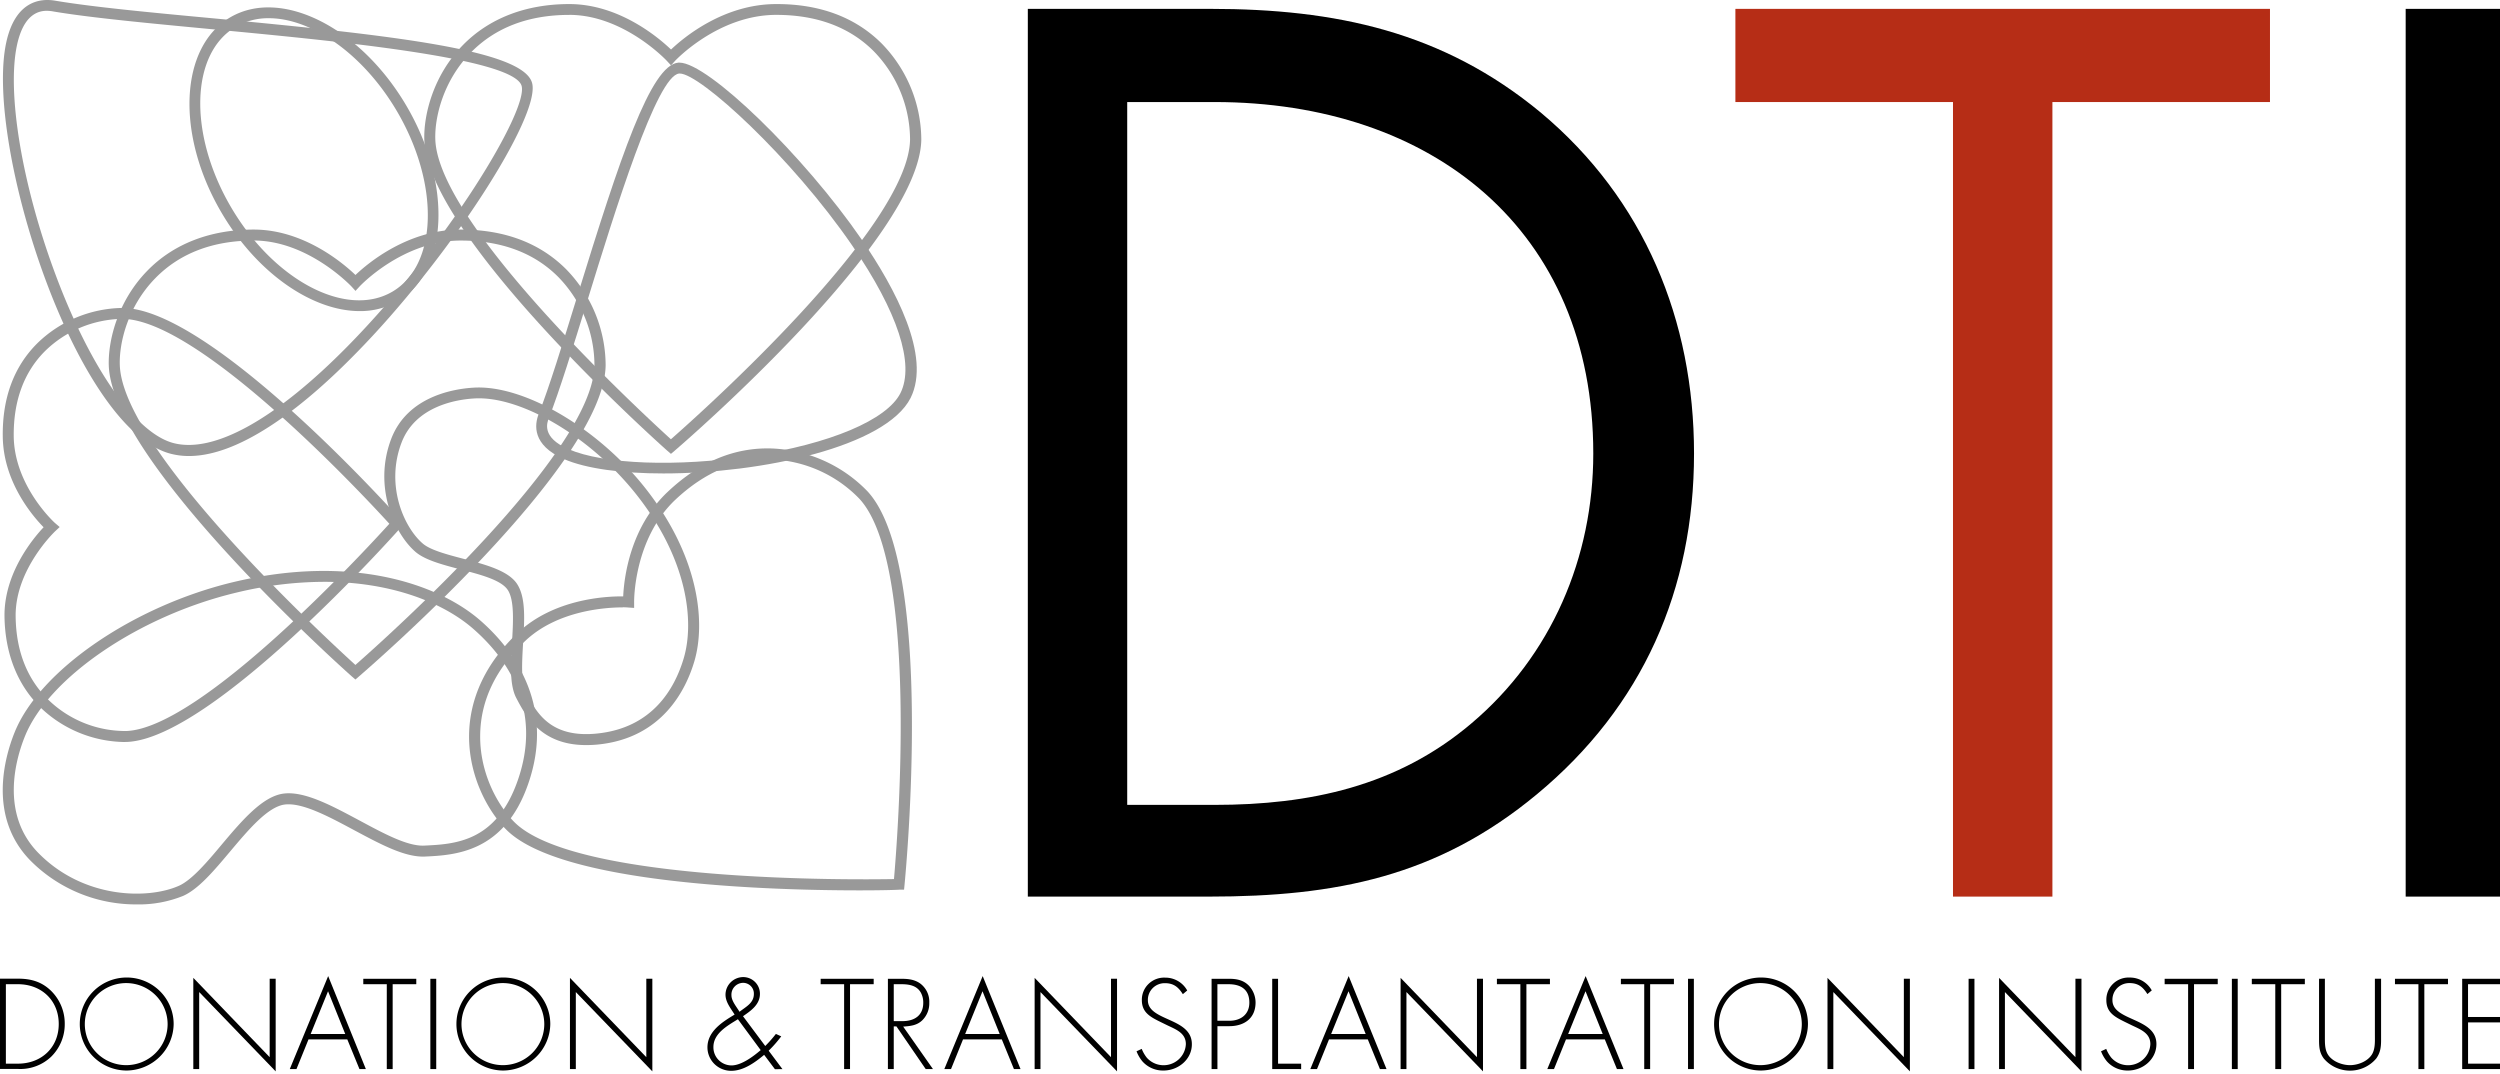
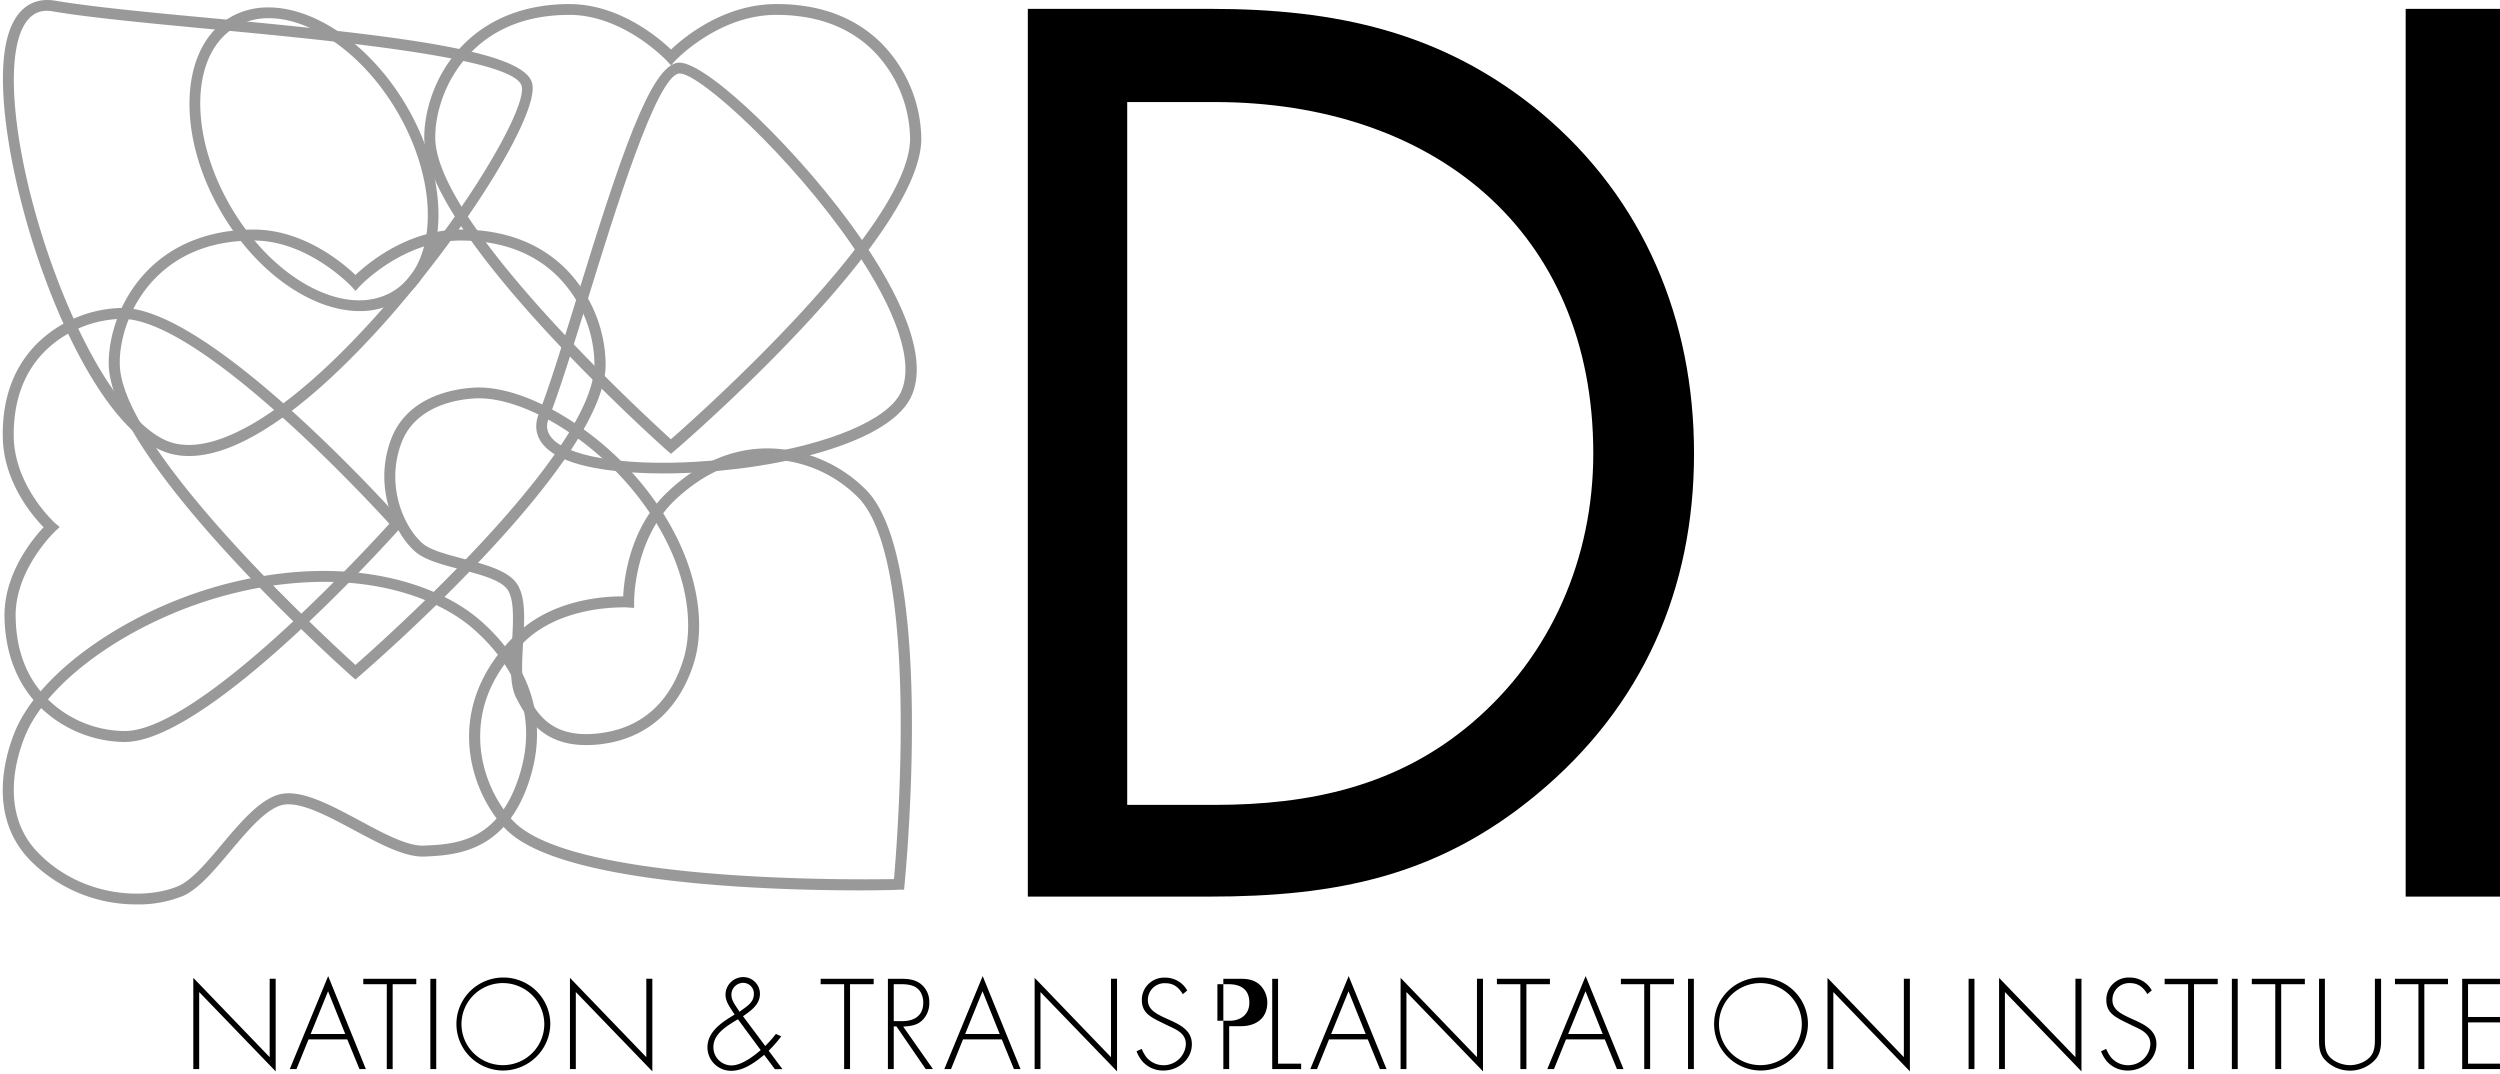
<svg xmlns="http://www.w3.org/2000/svg" xmlns:ns1="http://sodipodi.sourceforge.net/DTD/sodipodi-0.dtd" xmlns:ns2="http://www.inkscape.org/namespaces/inkscape" viewBox="0 0 89.136 38.289" id="svg4684" ns1:docname="logo-dti.svg" width="89.136" height="38.289" ns2:version="0.92.4 (5da689c313, 2019-01-14)">
  <defs id="defs4599">
    <style id="style4597">.cls-1{fill:#fec702;}.cls-2{fill:#23619c;}.cls-3{fill:#1a509f;}</style>
    <style id="style4794">.cls-1{fill:#b62d16;}.cls-2{fill:#999;}</style>
  </defs>
  <title id="title4601">TPM</title>
  <g data-name="Layer 2" id="Layer_2-4" transform="matrix(0.112,0,0,0.111,0,-2.192275e-4)">
    <g data-name="trazado copia 2" id="trazado_copia_2">
      <path id="path4800" d="M 489.26,255.13 C 457.62,281.63 425.12,288 384.93,288 H 327.2 V 2.85 h 58.15 c 39.77,0 74,7.27 105.19,33.35 32.92,27.79 48.74,66.7 48.74,109.46 0,43.61 -16.28,81.24 -50.02,109.47 z M 386.64,32.78 h -27.8 v 225.76 h 27.79 c 30.36,0 58.15,-6 81.67,-26.08 25.65,-21.81 38.91,-53.45 38.91,-86.8 0,-71.84 -51.31,-112.88 -120.57,-112.88 z" ns2:connector-curvature="0" />
-       <path id="path4802" d="M 653.37,32.78 V 288 H 621.72 V 32.78 H 552.45 V 2.85 h 170.18 v 29.93 z" class="cls-1" ns2:connector-curvature="0" style="fill:#b62d16" />
      <path id="path4804" d="M 765.83,288 V 2.85 h 31.64 V 288 Z" ns2:connector-curvature="0" />
-       <path id="path4806" d="m 16.36,339.36 a 14.16,14.16 0 0 1 -10.61,4 H 0 v -29 h 5.74 c 4.18,0 7.61,1 10.61,4 a 14.77,14.77 0 0 1 4.26,10.48 14.68,14.68 0 0 1 -4.25,10.52 z M 5.7,316.14 H 1.87 v 25.52 H 5.7 c 7.48,0 13,-5.17 13,-12.74 0,-7.57 -5.48,-12.78 -13,-12.78 z" ns2:connector-curvature="0" />
-       <path id="path4808" d="m 40.28,343.87 a 14.94,14.94 0 1 1 15,-14.92 15.13,15.13 0 0 1 -15,14.92 z m 0,-28.09 A 13.18,13.18 0 1 0 53.36,329 13.2,13.2 0 0 0 40.28,315.78 Z" ns2:connector-curvature="0" />
      <path id="path4810" d="m 63.41,318.66 v 24.74 h -1.87 v -29.3 l 24.31,25.48 v -25.19 h 1.91 v 29.75 z" ns2:connector-curvature="0" />
      <path id="path4812" d="m 114.43,343.4 -3.87,-9.53 H 98.21 l -3.83,9.53 h -2.13 l 12.22,-29.87 12,29.87 z m -10,-25 -5.53,13.73 h 11 z" ns2:connector-curvature="0" />
      <path id="path4814" d="m 125,316.14 v 27.26 h -1.87 v -27.26 h -7.48 v -1.74 h 16.87 v 1.74 z" ns2:connector-curvature="0" />
      <path id="path4816" d="m 137,343.4 v -29 h 1.87 v 29 z" ns2:connector-curvature="0" />
      <path id="path4818" d="m 160.18,343.87 a 14.94,14.94 0 1 1 15,-14.92 15.13,15.13 0 0 1 -15,14.92 z m 0,-28.09 A 13.18,13.18 0 1 0 173.27,329 13.2,13.2 0 0 0 160.18,315.78 Z" ns2:connector-curvature="0" />
      <path id="path4820" d="m 183.31,318.66 v 24.74 h -1.87 v -29.3 l 24.31,25.48 v -25.19 h 1.92 v 29.75 z" ns2:connector-curvature="0" />
      <path id="path4822" d="m 246.69,343.44 -3.43,-4.61 c -2.88,2.43 -6.57,5.13 -10.48,5.13 a 7.54,7.54 0 0 1 -7.57,-7.53 c 0,-5.13 4.74,-8.17 8.65,-10.53 -1.22,-2 -2.9,-4 -2.9,-6.39 a 5.68,5.68 0 0 1 5.69,-5.66 5.35,5.35 0 0 1 5.27,5.4 c 0,3.43 -2.88,5.43 -5.39,7.17 l 7.08,9.57 a 40,40 0 0 0 3.39,-3.88 l 1.7,0.78 a 40.22,40.22 0 0 1 -4,4.61 l 4.39,5.92 z m -11.78,-16.05 c -3.27,2.05 -7.8,4.53 -7.8,8.92 a 5.8,5.8 0 0 0 5.74,5.92 c 3.18,0 7,-2.92 9.31,-4.92 z m 1.55,-11.69 a 3.79,3.79 0 0 0 -3.61,4 c 0,1.86 1.66,3.73 2.57,5.3 2,-1.61 4.57,-2.78 4.57,-5.74 a 3.44,3.44 0 0 0 -3.53,-3.56 z" ns2:connector-curvature="0" />
      <path id="path4824" d="m 270.6,316.14 v 27.26 h -1.88 v -27.26 h -7.47 v -1.74 h 16.88 v 1.74 z" ns2:connector-curvature="0" />
      <path id="path4826" d="m 294.69,343.4 -9.31,-13.7 h -0.86 v 13.7 h -1.86 v -29 h 4.12 c 2.23,0 4.27,0.18 6.13,1.49 a 7.31,7.31 0 0 1 2.92,6.22 7.62,7.62 0 0 1 -2.26,5.65 c -1.74,1.66 -3.78,1.82 -6.05,2 L 297,343.4 Z m -1.51,-24.48 c -1.27,-2.39 -3.84,-2.78 -6.27,-2.78 h -2.39 V 328 h 2.78 c 3.82,0 6.61,-1.82 6.61,-5.9 a 6.6,6.6 0 0 0 -0.73,-3.18 z" ns2:connector-curvature="0" />
      <path id="path4828" d="m 322.78,343.4 -3.86,-9.53 h -12.35 l -3.82,9.53 h -2.13 l 12.21,-29.87 12.05,29.87 z m -10,-25 -5.53,13.74 h 11 z" ns2:connector-curvature="0" />
      <path id="path4830" d="m 331.23,318.66 v 24.74 h -1.86 v -29.3 l 24.31,25.48 v -25.19 h 1.92 v 29.75 z" ns2:connector-curvature="0" />
      <path id="path4832" d="m 370.37,343.87 a 8.7,8.7 0 0 1 -6.74,-3 11.47,11.47 0 0 1 -1.82,-3.18 l 1.65,-0.78 a 11.33,11.33 0 0 0 1.57,2.78 7.1,7.1 0 0 0 12.48,-4.3 c 0,-3.53 -3.09,-4.7 -5.8,-6 l -2.47,-1.22 c -3.13,-1.57 -5.74,-3 -5.74,-6.92 a 7.1,7.1 0 0 1 7.44,-7.22 7.92,7.92 0 0 1 7,4.13 l -1.39,1.18 c -1.43,-2.27 -2.92,-3.53 -5.7,-3.53 a 5.34,5.34 0 0 0 -5.43,5.49 c 0,6.78 14,5.51 14,14.09 0.03,4.88 -4.31,8.48 -9.05,8.48 z" ns2:connector-curvature="0" />
-       <path id="path4834" d="m 391.3,329.62 h -3.74 v 13.78 h -1.86 v -29 h 5.57 c 2.43,0 4.61,0.43 6.35,2.26 a 8,8 0 0 1 2.08,5.35 c -0.01,5.08 -3.58,7.61 -8.4,7.61 z m -0.22,-13.48 h -3.53 v 11.74 h 3.82 c 3.57,0 6.35,-2 6.35,-5.82 0.01,-4.24 -2.72,-5.92 -6.64,-5.92 z" ns2:connector-curvature="0" />
+       <path id="path4834" d="m 391.3,329.62 v 13.78 h -1.86 v -29 h 5.57 c 2.43,0 4.61,0.43 6.35,2.26 a 8,8 0 0 1 2.08,5.35 c -0.01,5.08 -3.58,7.61 -8.4,7.61 z m -0.22,-13.48 h -3.53 v 11.74 h 3.82 c 3.57,0 6.35,-2 6.35,-5.82 0.01,-4.24 -2.72,-5.92 -6.64,-5.92 z" ns2:connector-curvature="0" />
      <path id="path4836" d="m 405,343.4 v -29 h 1.86 v 27.27 h 7.35 v 1.74 z" ns2:connector-curvature="0" />
      <path id="path4838" d="m 439.29,343.4 -3.86,-9.53 h -12.35 l -3.82,9.53 h -2.13 l 12.21,-29.87 12.05,29.87 z m -10,-25 -5.53,13.74 h 11 z" ns2:connector-curvature="0" />
      <path id="path4840" d="m 447.73,318.66 v 24.74 h -1.86 v -29.3 l 24.31,25.48 v -25.19 h 1.92 v 29.75 z" ns2:connector-curvature="0" />
      <path id="path4842" d="M 485.92,316.14 V 343.4 H 484 v -27.26 h -7.47 v -1.74 h 16.88 v 1.74 z" ns2:connector-curvature="0" />
      <path id="path4844" d="m 514.74,343.4 -3.86,-9.53 h -12.36 l -3.82,9.53 h -2.13 l 12.21,-29.87 12.05,29.87 z m -10,-25 -5.53,13.74 h 11 z" ns2:connector-curvature="0" />
      <path id="path4846" d="m 525.31,316.14 v 27.26 h -1.88 V 316.14 H 516 v -1.74 h 16.88 v 1.74 z" ns2:connector-curvature="0" />
      <path id="path4848" d="m 537.37,343.4 v -29 h 1.86 v 29 z" ns2:connector-curvature="0" />
      <path id="path4850" d="M 560.5,343.87 A 14.94,14.94 0 1 1 575.55,329 15.12,15.12 0 0 1 560.5,343.87 Z m 0,-28.09 A 13.18,13.18 0 1 0 573.59,329 13.21,13.21 0 0 0 560.5,315.78 Z" ns2:connector-curvature="0" />
      <path id="path4852" d="m 583.63,318.66 v 24.74 h -1.86 v -29.3 l 24.31,25.48 V 314.39 H 608 v 29.75 z" ns2:connector-curvature="0" />
      <path id="path4854" d="m 626.69,343.4 v -29 h 1.86 v 29 z" ns2:connector-curvature="0" />
      <path id="path4856" d="m 638.25,318.66 v 24.74 h -1.86 v -29.3 l 24.31,25.48 v -25.19 h 1.92 v 29.75 z" ns2:connector-curvature="0" />
      <path id="path4858" d="m 677.41,343.87 a 8.7,8.7 0 0 1 -6.74,-3 11.47,11.47 0 0 1 -1.82,-3.18 l 1.65,-0.78 a 11.32,11.32 0 0 0 1.57,2.78 7.1,7.1 0 0 0 12.48,-4.3 c 0,-3.53 -3.09,-4.7 -5.8,-6 l -2.47,-1.22 c -3.13,-1.57 -5.74,-3 -5.74,-6.92 A 7.1,7.1 0 0 1 678,314 a 7.92,7.92 0 0 1 7,4.13 l -1.39,1.18 c -1.43,-2.27 -2.92,-3.53 -5.7,-3.53 a 5.34,5.34 0 0 0 -5.43,5.49 c 0,6.78 14,5.51 14,14.09 0.01,4.91 -4.33,8.51 -9.07,8.51 z" ns2:connector-curvature="0" />
      <path id="path4860" d="m 698.45,316.14 v 27.26 h -1.88 V 316.14 H 689.1 V 314.4 H 706 v 1.74 z" ns2:connector-curvature="0" />
      <path id="path4862" d="m 710.5,343.4 v -29 h 1.86 v 29 z" ns2:connector-curvature="0" />
      <path id="path4864" d="m 726.2,316.14 v 27.26 h -1.88 v -27.26 h -7.47 v -1.74 h 16.88 v 1.74 z" ns2:connector-curvature="0" />
      <path id="path4866" d="m 756.46,340 a 10.88,10.88 0 0 1 -16.7,0 c -1.39,-1.88 -1.51,-3.78 -1.51,-6 v -19.61 h 1.86 v 19.05 c 0,1.78 0,3.78 1,5.35 1.39,2.18 4.49,3.35 7,3.35 2.51,0 5.53,-1.18 6.92,-3.35 1.14,-1.78 1,-4.22 1,-6.27 V 314.39 H 758 v 19.74 c 0,2.23 -0.23,4.02 -1.54,5.87 z" ns2:connector-curvature="0" />
      <path id="path4868" d="m 771.77,316.14 v 27.26 h -1.88 v -27.26 h -7.47 v -1.74 h 16.88 v 1.74 z" ns2:connector-curvature="0" />
      <path id="path4870" d="m 783.82,343.4 v -29 h 13.86 v 1.74 h -12 v 10.53 h 11.74 v 1.74 h -11.73 v 13.25 h 12 v 1.74 z" ns2:connector-curvature="0" />
      <path id="path4872" d="m 273.91,286 c -28,0 -94.88,-1.88 -112.53,-19.3 -5.65,-5.58 -12.19,-16.93 -12.05,-30.54 0.12,-12 5.48,-23.38 15.5,-32.89 11.49,-10.9 27.95,-11.76 33.56,-11.7 0.25,-5.53 2,-22.08 14.23,-33.64 10.11,-9.6 21.22,-14.3 33.2,-13.87 a 44.57,44.57 0 0 1 30.3,13.72 c 21.58,23.35 12.24,122.22 11.83,126.46 l -0.15,1.54 h -1.55 c -0.84,0.07 -5.4,0.22 -12.34,0.22 z m -75.65,-90.9 c -5.13,0 -20.63,0.87 -31,10.72 -9.44,9 -14.29,19.18 -14.4,30.37 -0.13,12.51 5.85,22.9 11,28 19.52,19.27 107.88,18.41 120.73,18.18 1.12,-12.87 8.06,-101.51 -11.06,-122.21 A 41,41 0 0 0 245.7,147.57 c -11,-0.31 -21.25,4 -30.66,12.91 -13.37,12.68 -13.17,32.67 -13.17,32.87 v 1.92 l -1.91,-0.13 c 0,0 -0.63,-0.07 -1.7,-0.07 z" class="cls-2" ns2:connector-curvature="0" style="fill:#999999" />
      <path id="path4874" d="M 43.56,290.51 A 47.14,47.14 0 0 1 9.7,276.44 C -4,262.35 1.57,243 4.6,235.38 c 7.87,-20 37.93,-40.8 69.93,-48.46 37.25,-8.93 64.92,0.55 78.39,12.4 9.57,8.42 24.28,26.46 15.18,52.61 -7.63,22 -23.41,22.75 -32.83,23.21 -6.41,0.28 -14.2,-4 -22.58,-8.51 -8.08,-4.37 -16.4,-8.87 -22,-8.21 -5.38,0.67 -11.52,8 -17.46,15.13 -5.16,6.19 -10,12 -14.9,14.21 a 37.29,37.29 0 0 1 -14.77,2.75 z m 59.56,-103.62 a 119.12,119.12 0 0 0 -27.77,3.44 c -31,7.43 -60,27.35 -67.48,46.34 v 0 c -2.78,7 -7.93,24.69 4.34,37.31 14.26,14.69 34.79,15.02 44.74,10.55 4.11,-1.84 9,-7.64 13.64,-13.25 6.38,-7.64 13,-15.53 19.72,-16.37 6.72,-0.84 15.51,4 24.07,8.61 7.59,4.11 15.33,8.39 20.72,8.1 9.65,-0.47 22.84,-1.1 29.69,-20.85 8,-23 -3.3,-39.24 -14.18,-48.82 -9.25,-8.13 -25.61,-15.06 -47.49,-15.06 z" class="cls-2" ns2:connector-curvature="0" style="fill:#999999" />
      <path id="path4876" d="m 114.51,99.93 c -15,0 -32.65,-12.08 -44,-31.63 C 55.86,43.14 57.16,15 73.4,5.51 c 16.24,-9.49 41.38,3.34 56,28.51 v 0 c 14.64,25.19 13.34,53.36 -2.9,62.8 a 23.63,23.63 0 0 1 -11.99,3.11 z M 85.58,5.85 A 20.42,20.42 0 0 0 75.17,8.55 C 60.61,17 59.87,43 73.54,66.54 c 13.67,23.54 36.64,35.71 51.23,27.23 14.59,-8.48 15.29,-34.48 1.62,-58 v 0 C 115.66,17.35 99.21,5.85 85.58,5.85 Z" class="cls-2" ns2:connector-curvature="0" style="fill:#999999" />
      <path id="path4878" d="m 60.16,146.48 a 22.79,22.79 0 0 1 -5.83,-0.73 C 23.87,137.72 -5,46.06 2,13.6 4.92,0.14 13,-0.57 17.56,0.22 v 0 C 29.11,2.2 47.7,4 67.37,5.84 c 57.81,5.5 99,10.21 102,20.76 3,10.55 -26.84,57 -56.17,87 -15.05,15.53 -35.82,32.88 -53.04,32.88 z M 14.88,3.47 C 11.95,3.47 7.49,4.92 5.44,14.35 2.11,29.69 7,59.3 17.6,88 c 11.19,30.34 25.61,51.15 37.62,54.32 12.88,3.4 32.6,-7.68 55.51,-31.17 C 142.35,78.71 168.3,35.33 166.04,27.55 163.39,18.51 105.4,13 67,9.34 47.29,7.46 28.65,5.68 17,3.69 v 0 A 11.86,11.86 0 0 0 14.88,3.47 Z" class="cls-2" ns2:connector-curvature="0" style="fill:#999999" />
      <path id="path4880" d="m 213.59,145.79 -1.15,-1 c -3.12,-2.8 -76.35,-68.92 -77.36,-99.85 -0.26,-7.93 2.79,-20.66 12.26,-30.43 8.36,-8.64 20.08,-13.2 33.89,-13.2 15.86,0 28.42,10.77 32.39,14.6 4,-3.83 16.7,-14.6 33.49,-14.6 C 261,1.27 272.33,5.56 280.7,14 a 44.71,44.71 0 0 1 12.59,30.84 C 292.82,76.7 218,142 214.77,144.78 Z m -32.37,-141 c -13,0 -23.58,4.08 -31.37,12.13 -8.7,9 -11.51,20.63 -11.27,27.87 0.9,27.43 65.54,87.61 75,96.31 9.67,-8.57 75.72,-68.07 76.13,-96.27 A 41.05,41.05 0 0 0 278.19,16.5 C 270.51,8.72 260.06,4.78 247.1,4.78 c -18.45,0 -32.06,14.62 -32.2,14.77 l -1.28,1.45 -1.3,-1.41 C 212.18,19.41 198.53,4.78 181.23,4.78 Z" class="cls-2" ns2:connector-curvature="0" style="fill:#999999" />
      <path id="path4882" d="m 113.14,218.27 -1.15,-1 C 108.87,214.47 35.64,148.35 34.63,117.42 34.37,109.49 37.42,96.76 46.89,86.98 55.24,78.3 67,73.74 80.77,73.74 c 15.86,0 28.43,10.76 32.39,14.59 4,-3.83 16.69,-14.59 33.49,-14.59 13.94,0 25.24,4.3 33.61,12.78 a 44.63,44.63 0 0 1 12.54,30.82 c -0.44,31.83 -75.3,97.14 -78.49,99.91 z m -32.37,-141 c -13,0 -23.58,4.08 -31.36,12.13 -8.7,9 -11.51,20.64 -11.27,27.88 0.9,27.43 65.54,87.61 75,96.31 9.67,-8.57 75.72,-68.08 76.1,-96.27 A 41,41 0 0 0 177.75,89 c -7.67,-7.79 -18.14,-11.73 -31.1,-11.73 -18.47,0 -32.06,14.61 -32.19,14.76 l -1.29,1.41 -1.3,-1.44 C 111.73,91.87 98.08,77.26 80.77,77.26 Z" class="cls-2" ns2:connector-curvature="0" style="fill:#999999" />
      <path id="path4884" d="m 211.21,152.08 c -13.07,0 -24.63,-1.51 -31.7,-4.63 -10.16,-4.49 -9.39,-11 -8,-14.53 3.33,-8.56 7.61,-22.55 12.14,-37.37 13.78,-45.09 23.48,-74.7 32.32,-75.43 h 0.32 c 9.09,0 39.63,29.85 58,56.8 10.77,15.82 22.22,37.49 15.59,50.91 -7.88,15.69 -47.52,24.25 -78.67,24.25 z M 216.4,23.62 h -0.18 c -7.13,0.59 -20.44,44.14 -29.25,73 -4.55,14.89 -8.85,28.94 -12.23,37.62 v 0 c -0.6,1.54 -2.43,6.24 6.17,10 11.2,4.95 34.64,5.82 58.34,2.2 25,-3.82 43.13,-11.56 47.41,-20.18 4.58,-9.28 -0.87,-26.1 -15.35,-47.37 C 252,50.5 222.85,23.62 216.41,23.62 Z" class="cls-2" ns2:connector-curvature="0" style="fill:#999999" />
      <path id="path4886" d="M 39.31,238.34 A 39.17,39.17 0 0 1 13.43,227.77 c -7.71,-7.31 -11.84,-17.63 -12,-29.83 -0.13,-13.79 9,-24.88 12.45,-28.58 -3.54,-3.65 -12.9,-14.66 -13,-29.28 -0.13,-12.32 3.57,-22.35 11,-29.81 a 39.41,39.41 0 0 1 27,-11.35 H 39 c 28.07,0.11 86.18,65.37 88.64,68.15 l 1,1.16 -1,1.16 c -2.43,2.77 -60,67.76 -87.21,68.93 z M 38.85,102.43 a 35.77,35.77 0 0 0 -24.48,10.31 c -6.74,6.77 -10.09,16 -10,27.3 0.14,16.07 13,27.86 13.18,28 l 1.45,1.25 -1.39,1.31 c -0.13,0.12 -12.77,12.21 -12.63,27.3 0.11,11.39 3.77,20.58 10.87,27.32 a 35.08,35.08 0 0 0 24.42,9.59 c 23.85,-1 75.68,-57.67 83.68,-66.57 -8.05,-8.9 -60.42,-65.71 -85,-65.81 z" class="cls-2" ns2:connector-curvature="0" style="fill:#999999" />
      <path id="path4888" d="m 186.58,239.33 c -14.34,0 -19.2,-9.31 -22.19,-15.05 -2.2,-4.17 -1.81,-10.82 -1.4,-17.85 0.39,-6.65 0.79,-13.52 -1.3,-16.85 -2.09,-3.33 -9,-5.06 -15.16,-6.69 -5.77,-1.53 -11.22,-3 -14.24,-5.6 -6.72,-5.81 -13.57,-20.92 -7.75,-36.32 5.19,-13.7 20,-16.06 26.09,-16.44 v 0 c 15.78,-1.08 39.13,12.6 54.23,31.55 17.59,22.11 19.9,43.58 16.19,56.31 -2.66,9.09 -10.17,24.64 -30.61,26.75 a 37.11,37.11 0 0 1 -3.86,0.19 z M 150.83,128 c -5.43,0.34 -18.55,2.4 -23,14.18 -5.22,13.81 0.81,27.28 6.77,32.43 2.41,2.09 7.71,3.5 12.84,4.86 7.13,1.89 14.49,3.84 17.24,8.22 2.75,4.38 2.28,11.4 1.84,18.93 -0.36,6.24 -0.74,12.7 1,16 3.2,6.14 7.59,14.55 22.56,13 17.47,-1.8 24.65,-14.18 27.6,-24.24 3.46,-11.88 1.2,-32.08 -15.57,-53.13 C 187.65,140.11 165.58,127 150.83,128 Z" class="cls-2" ns2:connector-curvature="0" style="fill:#999999" />
    </g>
  </g>
</svg>